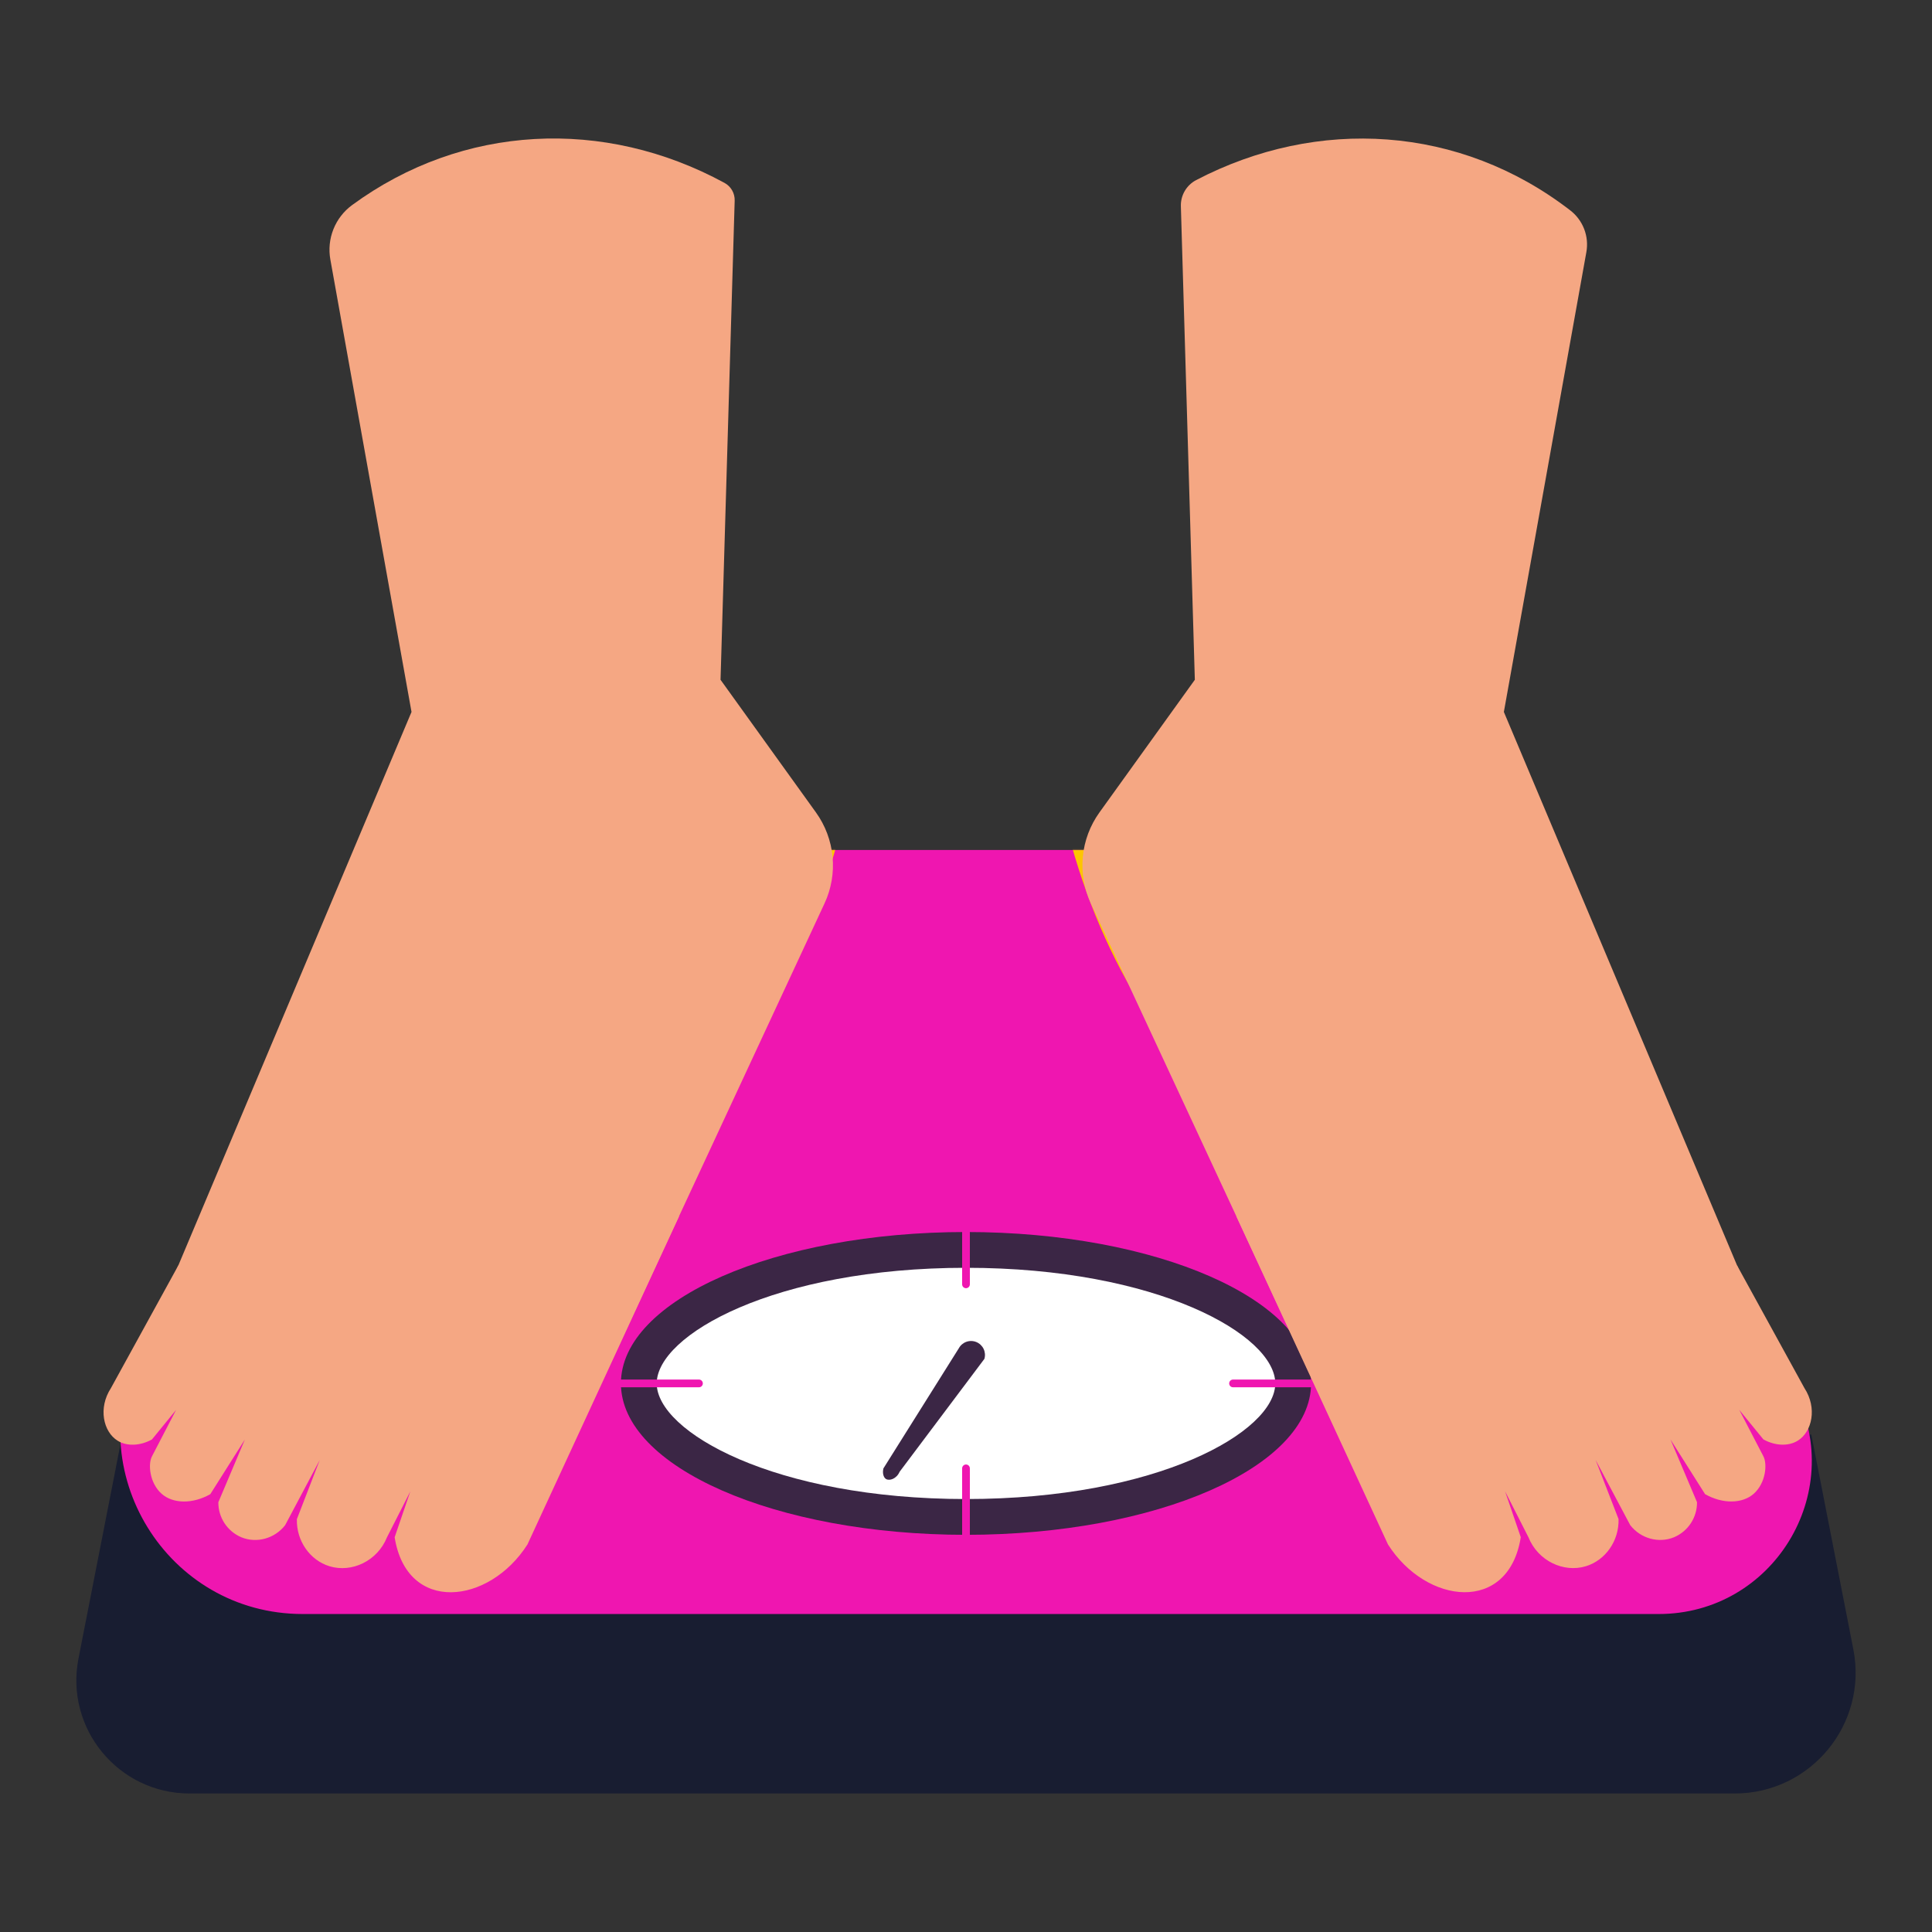
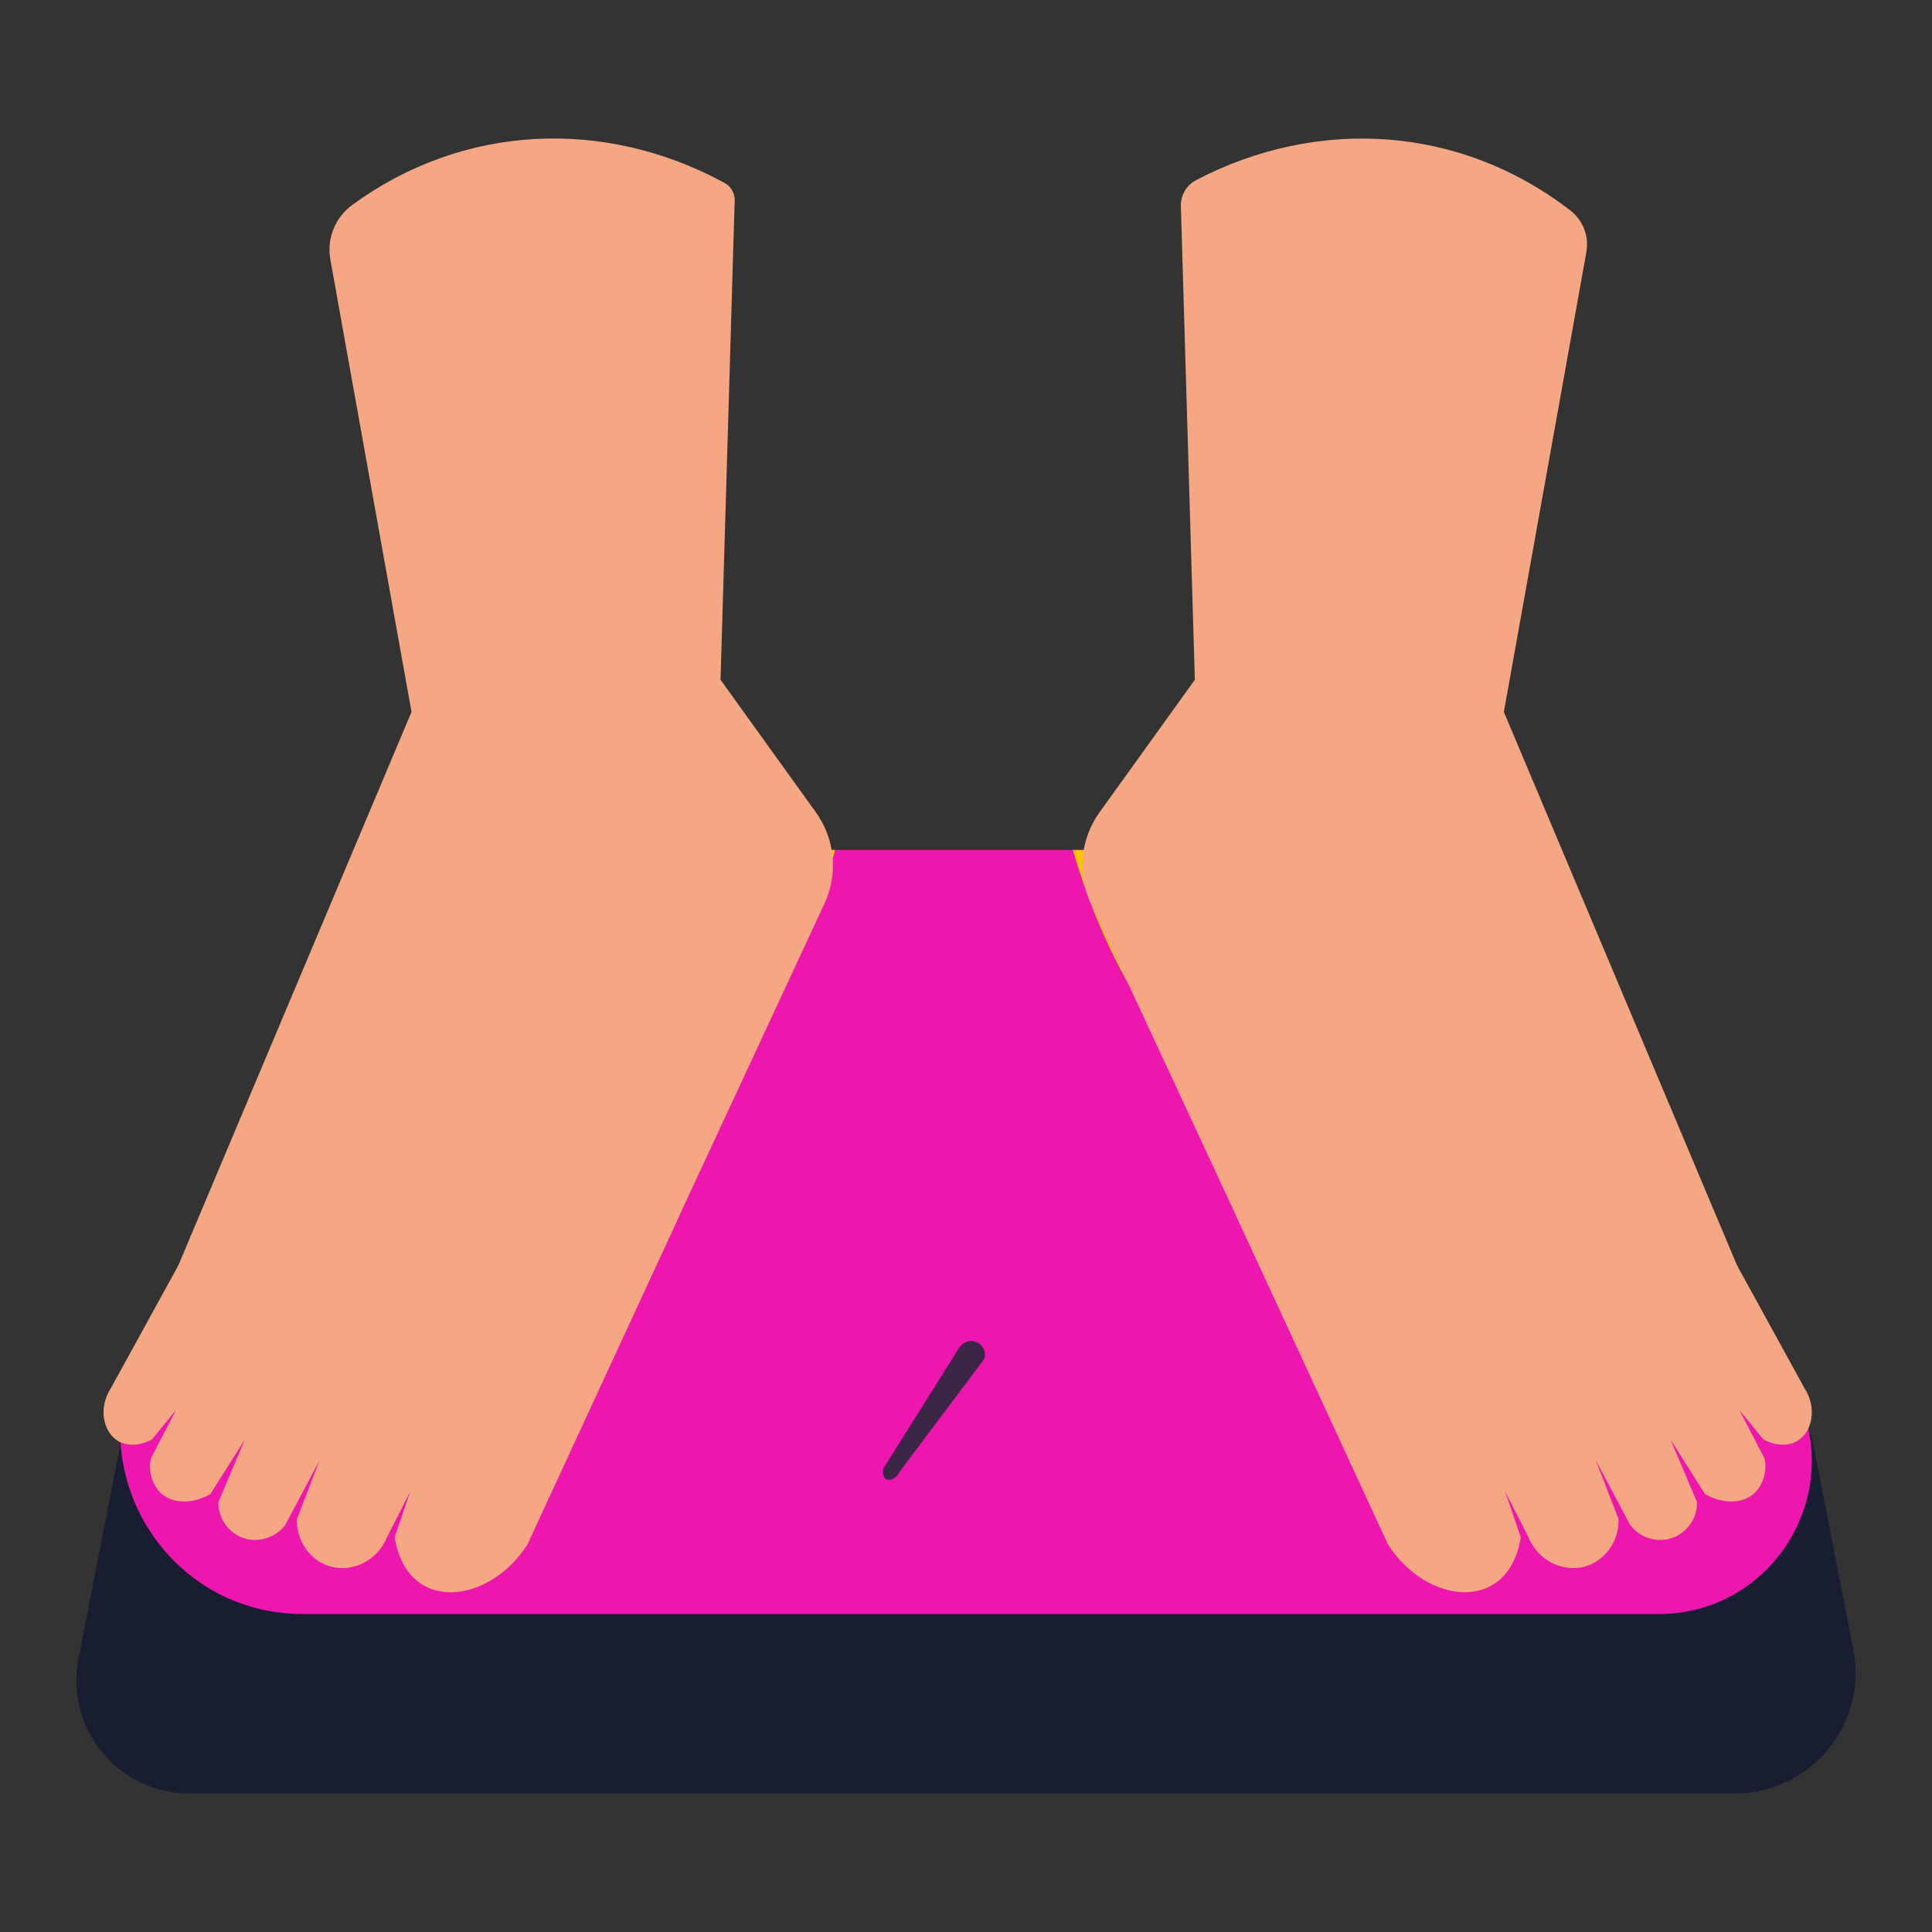
<svg xmlns="http://www.w3.org/2000/svg" width="2000" height="2000" viewBox="0 0 2000 2000" fill="none">
  <rect x="0" y="0" width="2000" height="2000" fill="#333333" stroke="none" />
  <path d="M1795.77 1856.61H196.24C122.51 1856.61 67.1 1789.31 81.24 1716.95L126.66 1485H1875.05L1918.58 1707.4C1933.71 1784.73 1874.53 1856.61 1795.77 1856.61Z" fill="#181D31" />
  <path d="M1717 1670.83H313.46C172.68 1670.83 81.46 1522.3 145.04 1396.72L369.37 953.88C380.633 931.627 397.843 912.93 419.09 899.867C440.337 886.804 464.789 879.886 489.73 879.88H1497.73C1520.7 879.882 1543.22 886.248 1562.79 898.273C1582.36 910.298 1598.22 927.51 1608.6 948L1858.27 1440.88C1911.64 1546.26 1835.1 1670.83 1717 1670.83Z" fill="#EF16B0" />
-   <path d="M999.999 1588.84C1197.29 1588.84 1357.22 1518.67 1357.22 1432.11C1357.22 1345.55 1197.29 1275.38 999.999 1275.38C802.712 1275.38 642.779 1345.55 642.779 1432.11C642.779 1518.67 802.712 1588.84 999.999 1588.84Z" fill="#3B2645" />
-   <path d="M999.999 1551.8C801.629 1551.8 679.829 1482.09 679.829 1432.12C679.829 1382.15 801.629 1312.42 999.999 1312.42C1198.37 1312.42 1320.17 1382.13 1320.17 1432.12C1320.17 1482.11 1198.37 1551.8 999.999 1551.8Z" fill="white" />
  <mask id="mask0_990_3504" style="mask-type:luminance" maskUnits="userSpaceOnUse" x="124" y="879" width="1752" height="792">
    <path d="M1717 1670.83H313.46C172.68 1670.83 81.46 1522.3 145.04 1396.72L369.37 953.88C380.633 931.627 397.843 912.93 419.09 899.867C440.337 886.804 464.789 879.886 489.73 879.88H1497.73C1520.7 879.882 1543.22 886.248 1562.79 898.273C1582.36 910.298 1598.22 927.51 1608.6 948L1858.27 1440.88C1911.64 1546.26 1835.1 1670.83 1717 1670.83Z" fill="white" />
  </mask>
  <g mask="url(#mask0_990_3504)">
    <path d="M124.42 1313.66C124.42 1313.66 812.65 1414.21 892 742.11H336.37L124.42 1313.66Z" fill="#FDC500" />
    <path d="M1850.89 1313.66C1850.89 1313.66 1162.65 1414.21 1083.27 742.11H1638.94L1850.89 1313.66Z" fill="#FDC500" />
  </g>
  <path d="M1000 1592.85C998.939 1592.85 997.922 1592.43 997.172 1591.68C996.421 1590.93 996 1589.91 996 1588.85V1520.05C996 1518.99 996.421 1517.97 997.172 1517.22C997.922 1516.47 998.939 1516.05 1000 1516.05C1001.06 1516.05 1002.08 1516.47 1002.83 1517.22C1003.58 1517.97 1004 1518.99 1004 1520.05V1588.85C1004 1589.91 1003.58 1590.93 1002.83 1591.68C1002.08 1592.43 1001.06 1592.85 1000 1592.85Z" fill="#EF16B0" />
-   <path d="M1000 1333.54C998.939 1333.54 997.922 1333.12 997.172 1332.37C996.421 1331.62 996 1330.6 996 1329.54V1275.38C996 1274.32 996.421 1273.3 997.172 1272.55C997.922 1271.8 998.939 1271.38 1000 1271.38C1001.06 1271.38 1002.08 1271.8 1002.83 1272.55C1003.58 1273.3 1004 1274.32 1004 1275.38V1329.54C1004 1330.6 1003.58 1331.62 1002.83 1332.37C1002.08 1333.12 1001.06 1333.54 1000 1333.54Z" fill="#EF16B0" />
  <path d="M723.569 1436.11H642.789C641.728 1436.11 640.711 1435.69 639.961 1434.94C639.21 1434.19 638.789 1433.17 638.789 1432.11C638.789 1431.05 639.21 1430.03 639.961 1429.28C640.711 1428.53 641.728 1428.11 642.789 1428.11H723.569C724.63 1428.11 725.647 1428.53 726.398 1429.28C727.148 1430.03 727.569 1431.05 727.569 1432.11C727.569 1433.17 727.148 1434.19 726.398 1434.94C725.647 1435.69 724.63 1436.11 723.569 1436.11Z" fill="#EF16B0" />
  <path d="M1357.21 1436.11H1276.43C1275.37 1436.11 1274.35 1435.69 1273.6 1434.94C1272.85 1434.19 1272.43 1433.17 1272.43 1432.11C1272.43 1431.05 1272.85 1430.03 1273.6 1429.28C1274.35 1428.53 1275.37 1428.11 1276.43 1428.11H1357.21C1358.27 1428.11 1359.29 1428.53 1360.04 1429.28C1360.79 1430.03 1361.21 1431.05 1361.21 1432.11C1361.21 1433.17 1360.79 1434.19 1360.04 1434.94C1359.29 1435.69 1358.27 1436.11 1357.21 1436.11Z" fill="#EF16B0" />
  <path d="M992.59 1395.69L914.53 1520.05C913.31 1524.8 914.529 1529.42 917.169 1531.05C920.719 1533.24 928.039 1530.99 931.289 1523.56L1019.05 1406.69C1020.06 1403.28 1019.77 1399.62 1018.24 1396.41C1016.71 1393.2 1014.04 1390.67 1010.76 1389.3C1007.48 1387.94 1003.81 1387.84 1000.45 1389.02C997.097 1390.19 994.297 1392.57 992.59 1395.69Z" fill="#3B2645" />
  <path d="M290.999 1507.64L589.249 1503.47L853.539 935.24C860.557 920.157 863.432 903.477 861.869 886.915C860.307 870.353 854.363 854.505 844.649 841L745.899 703.7L760.539 207.7C760.657 203.973 759.74 200.287 757.89 197.049C756.04 193.812 753.33 191.151 750.059 189.36C625.419 121.51 478.899 128.36 364.409 212.36C355.767 218.722 349.085 227.382 345.123 237.355C341.161 247.328 340.079 258.212 341.999 268.77L425.999 737L149.409 1393.5L290.999 1507.64Z" fill="#F5A783" />
  <path d="M702.999 1259L545.999 1598.86C506.329 1661.19 421.179 1670.86 408.539 1591.36L424.779 1543.87C416.726 1559.7 408.673 1575.53 400.619 1591.36C390.799 1615.85 364.259 1628.46 341.059 1621.36C320.909 1615.19 306.739 1595.21 307.319 1572.63L330.999 1511.38L295.179 1578.86C284.289 1592.86 265.569 1597.86 249.779 1591.36C242.681 1588.34 236.636 1583.29 232.409 1576.84C228.181 1570.39 225.961 1562.83 226.029 1555.12C235.196 1533.46 244.359 1511.79 253.519 1490.12L217.699 1546.77C199.409 1557.13 179.059 1556.77 167.299 1546.35C154.839 1535.26 153.079 1515.74 157.299 1507.62L182.299 1459.5L157.299 1490.12C145.489 1496.65 131.639 1497.58 121.689 1491.37C106.889 1482.13 101.439 1457.55 114.809 1437.01L184.489 1310.17L702.999 1259Z" fill="#F5A783" />
  <path d="M1691.76 1507.64L1393.51 1503.47L1129.26 935.24C1122.24 920.16 1119.37 903.484 1120.93 886.925C1122.49 870.366 1128.44 854.522 1138.15 841.02L1236.89 703.7L1222.43 213.49C1222.26 207.932 1223.67 202.441 1226.48 197.645C1229.3 192.85 1233.41 188.945 1238.34 186.38C1364.12 120.78 1511.34 129.63 1625.46 217.73C1631.94 222.705 1636.93 229.365 1639.89 236.984C1642.84 244.602 1643.64 252.886 1642.21 260.93L1556.8 737C1649 955.82 1741.2 1174.64 1833.39 1393.47L1691.76 1507.64Z" fill="#F5A783" />
  <path d="M1279.84 1259L1436.84 1598.82C1476.52 1661.15 1561.66 1670.82 1574.3 1591.32L1558.06 1543.83L1582.22 1591.32C1592.04 1615.81 1618.58 1628.42 1641.79 1621.32C1661.93 1615.15 1676.1 1595.17 1675.53 1572.59C1667.61 1552.18 1659.69 1531.77 1651.78 1511.35C1663.72 1533.85 1675.66 1556.34 1687.61 1578.83C1698.49 1592.83 1717.21 1597.83 1733.01 1591.33C1740.11 1588.31 1746.15 1583.26 1750.37 1576.81C1754.6 1570.36 1756.82 1562.8 1756.75 1555.09L1729.26 1490.09L1765.08 1546.74C1783.37 1557.1 1803.73 1556.74 1815.48 1546.32C1827.94 1535.23 1829.7 1515.71 1825.48 1507.59L1800.48 1459.47L1825.48 1490.09C1837.29 1496.62 1851.15 1497.55 1861.1 1491.34C1875.9 1482.1 1881.34 1457.52 1867.97 1436.98C1844.74 1394.7 1821.51 1352.42 1798.3 1310.14L1279.84 1259Z" fill="#F5A783" />
</svg>